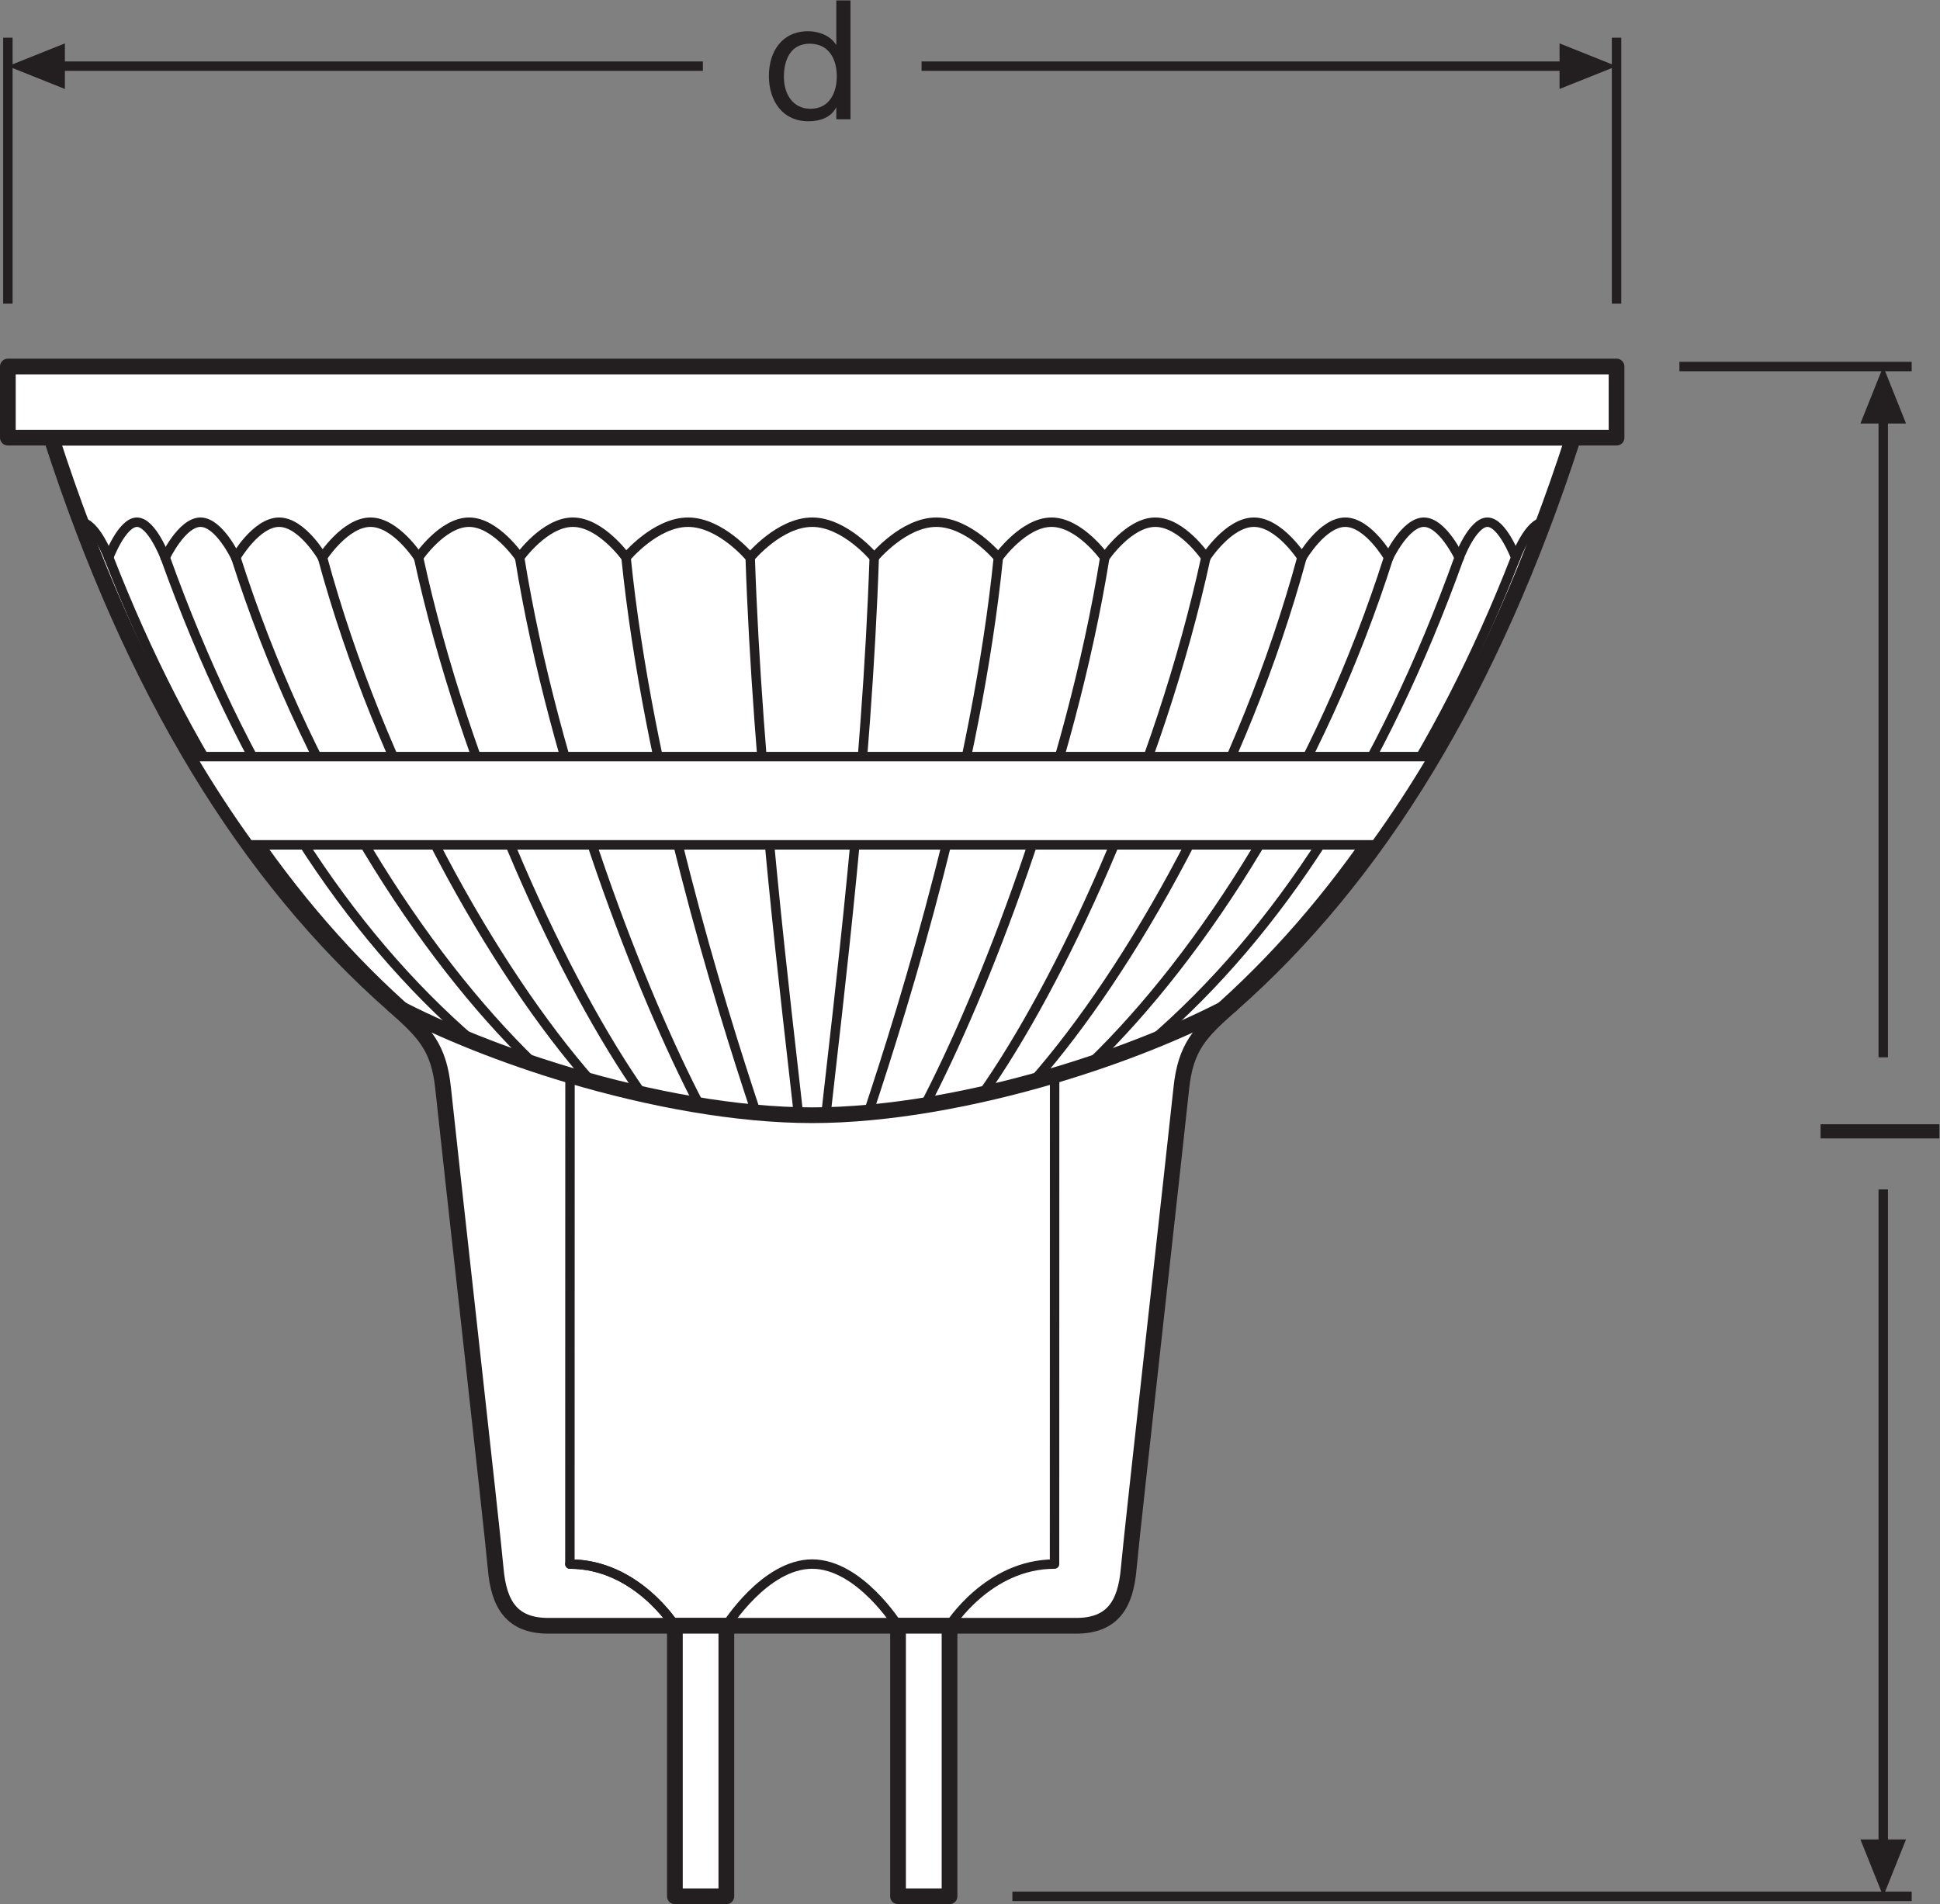
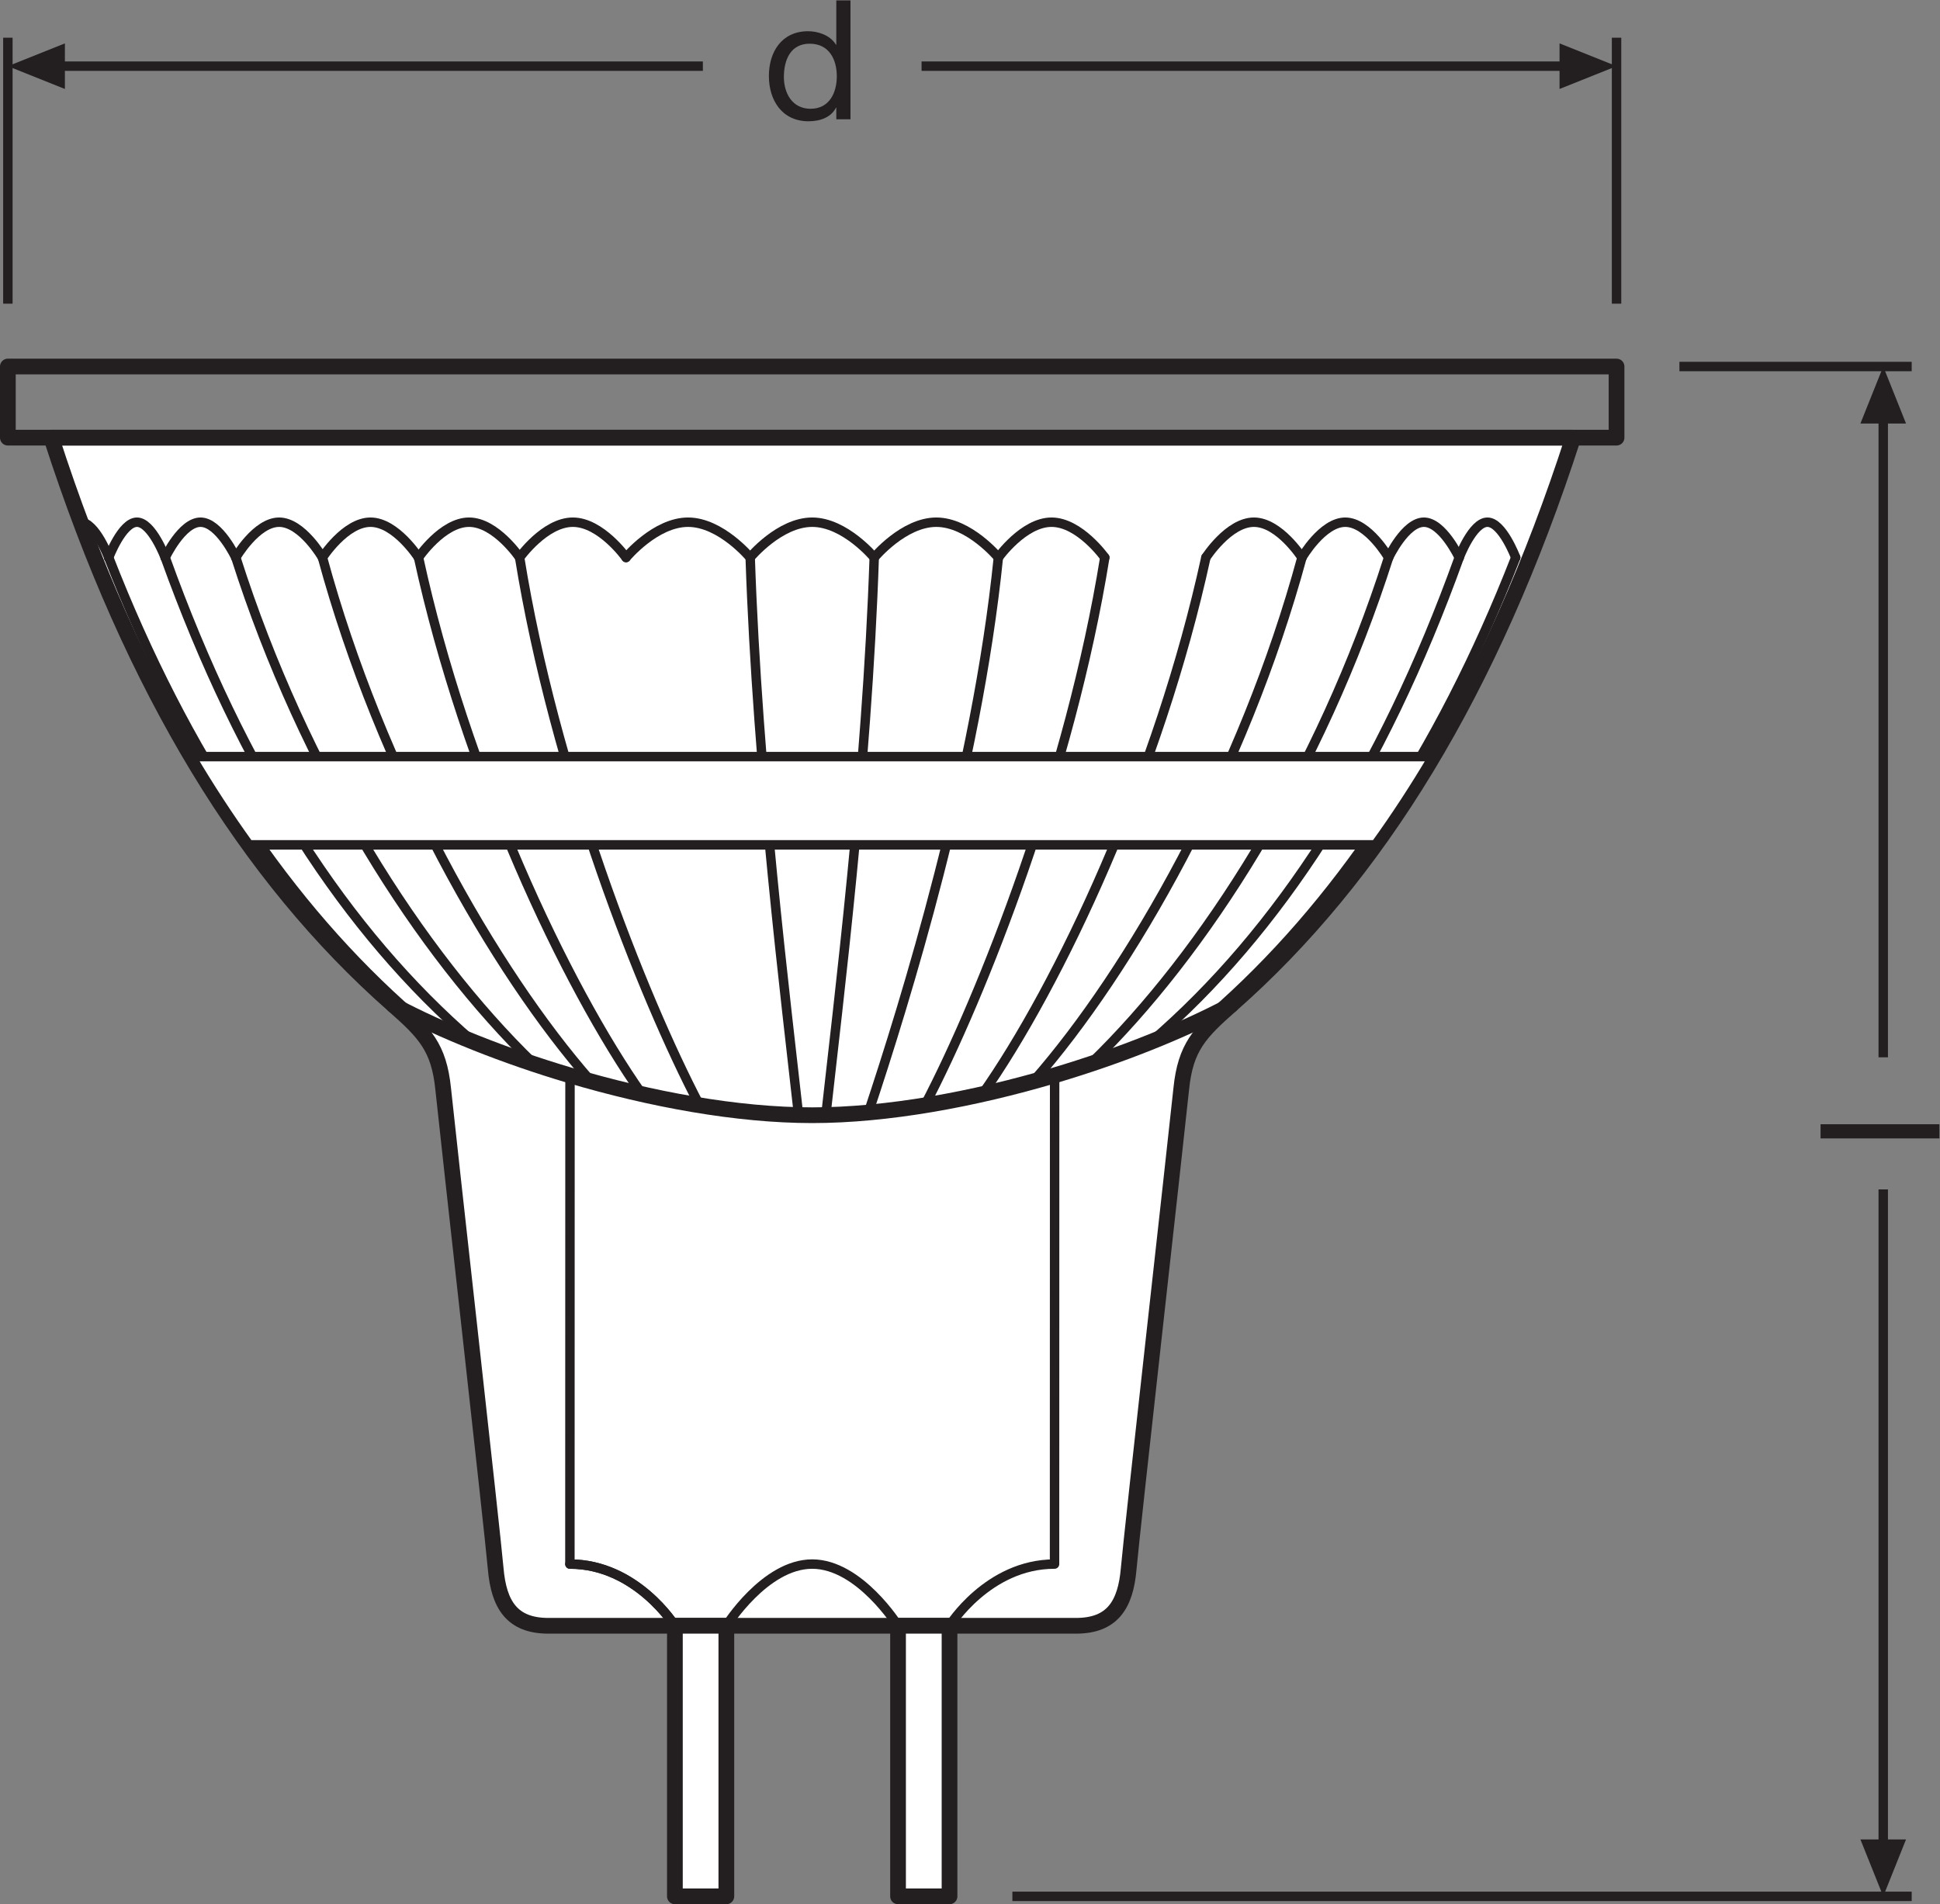
<svg xmlns="http://www.w3.org/2000/svg" viewBox="0 0 116.613 114.48" height="114.48" width="116.613" xml:space="preserve" id="svg2" version="1.1">
  <rect x="0" y="0" width="116.613" height="114.48" fill="#808080" stroke="none" />
  <defs id="defs6" />
  <g transform="matrix(1.333,0,0,-1.333,0,114.48)" id="g10">
    <g transform="scale(0.1)" id="g12">
      <path id="path14" style="fill:none;stroke:#231f20;stroke-width:4.252;stroke-linecap:butt;stroke-linejoin:miter;stroke-miterlimit:3.864;stroke-dasharray:none;stroke-opacity:1" d="M 862.055,3.547 H 456.52 M 862.055,693.512 H 757.309" />
      <path id="path16" style="fill:none;stroke:#231f20;stroke-width:4.252;stroke-linecap:butt;stroke-linejoin:round;stroke-miterlimit:3.864;stroke-dasharray:none;stroke-opacity:1" d="M 849.223,671.957 V 381.953" />
      <path id="path18" style="fill:#231f20;fill-opacity:1;fill-rule:nonzero;stroke:none" d="m 859.496,667.809 -10.273,25.703 -10.293,-25.703 h 20.566 v 0 0" />
      <path id="path20" style="fill:none;stroke:#231f20;stroke-width:4.252;stroke-linecap:butt;stroke-linejoin:round;stroke-miterlimit:3.864;stroke-dasharray:none;stroke-opacity:1" d="M 849.223,322.371 V 25.105" />
      <path id="path22" style="fill:#231f20;fill-opacity:1;fill-rule:nonzero;stroke:none" d="M 859.496,29.211 849.223,3.547 838.93,29.211 h 20.566 v 0 0" />
      <path id="path24" style="fill:none;stroke:#231f20;stroke-width:4.252;stroke-linecap:butt;stroke-linejoin:miter;stroke-miterlimit:3.864;stroke-dasharray:none;stroke-opacity:1" d="M 728.961,841.816 V 721.855" />
      <path id="path26" style="fill:none;stroke:#231f20;stroke-width:4.252;stroke-linecap:butt;stroke-linejoin:miter;stroke-miterlimit:3.864;stroke-dasharray:none;stroke-opacity:1" d="M 3.551,721.855 V 841.816" />
      <path id="path28" style="fill:#231f20;fill-opacity:1;fill-rule:nonzero;stroke:none" d="M 29.262,839.25 3.559,828.977 29.262,818.691 Z" />
      <path id="path30" style="fill:none;stroke:#231f20;stroke-width:4.252;stroke-linecap:butt;stroke-linejoin:round;stroke-miterlimit:3.864;stroke-dasharray:none;stroke-opacity:1" d="M 25.102,828.977 H 316.953" />
      <path id="path32" style="fill:#231f20;fill-opacity:1;fill-rule:nonzero;stroke:none" d="m 703.258,839.25 25.703,-10.273 -25.703,-10.286 z" />
      <path id="path34" style="fill:none;stroke:#231f20;stroke-width:4.252;stroke-linecap:butt;stroke-linejoin:round;stroke-miterlimit:3.864;stroke-dasharray:none;stroke-opacity:1" d="M 707.418,828.977 H 415.566" />
      <path id="path36" style="fill:#ffffff;fill-opacity:1;fill-rule:evenodd;stroke:none" d="m 199.82,367.941 c 2.582,-24.921 22.293,-200.265 23.703,-216.593 1.403,-16.328 7.418,-25.774 23.747,-25.774 h 237.96 c 16.336,0 22.352,9.446 23.739,25.774 1.426,16.328 21.125,191.672 23.722,216.593 1.914,18.477 8.211,25.086 22.332,37.508 66.125,58.172 117.61,142.153 154.368,255.981 H 23.125 c 36.738,-113.828 88.219,-197.809 154.359,-255.981 14.121,-12.422 20.414,-19.031 22.336,-37.508" />
      <path id="path38" style="fill:none;stroke:#231f20;stroke-width:7.087;stroke-linecap:round;stroke-linejoin:round;stroke-miterlimit:3.864;stroke-dasharray:none;stroke-opacity:1" d="m 199.82,367.941 c 2.582,-24.921 22.293,-200.265 23.703,-216.593 1.403,-16.328 7.418,-25.774 23.747,-25.774 h 237.96 c 16.336,0 22.352,9.446 23.739,25.774 1.426,16.328 21.125,191.672 23.722,216.593 1.914,18.477 8.211,25.086 22.332,37.508 66.125,58.172 117.61,142.153 154.368,255.981 H 23.125 c 36.738,-113.828 88.219,-197.809 154.359,-255.981 14.121,-12.422 20.414,-19.031 22.336,-37.508 z" />
-       <path id="path40" style="fill:#ffffff;fill-opacity:1;fill-rule:evenodd;stroke:none" d="M 728.961,661.43 H 3.543 v 32.082 H 728.961 V 661.43" />
      <path id="path42" style="fill:none;stroke:#231f20;stroke-width:7.087;stroke-linecap:round;stroke-linejoin:round;stroke-miterlimit:3.864;stroke-dasharray:none;stroke-opacity:1" d="M 728.961,661.43 H 3.543 v 32.082 H 728.961 Z" />
      <path id="path44" style="fill:none;stroke:#231f20;stroke-width:4.252;stroke-linecap:round;stroke-linejoin:round;stroke-miterlimit:3.864;stroke-dasharray:none;stroke-opacity:1" d="m 338.258,607.363 c 0,0 13.195,15.934 27.988,15.934 14.793,0 27.973,-15.934 27.973,-15.934" />
      <path id="path46" style="fill:none;stroke:#231f20;stroke-width:4.252;stroke-linecap:round;stroke-linejoin:round;stroke-miterlimit:3.864;stroke-dasharray:none;stroke-opacity:1" d="M 683.48,607.363 C 648.648,518.02 602.262,449.75 546.469,401.055" />
      <path id="path48" style="fill:none;stroke:#231f20;stroke-width:4.252;stroke-linecap:round;stroke-linejoin:round;stroke-miterlimit:3.864;stroke-dasharray:none;stroke-opacity:1" d="M 658.004,607.363 C 623.199,510.559 576.52,438.512 519.125,389.023" />
      <path id="path50" style="fill:none;stroke:#231f20;stroke-width:4.252;stroke-linecap:round;stroke-linejoin:round;stroke-miterlimit:3.864;stroke-dasharray:none;stroke-opacity:1" d="M 626.168,607.363 C 595.309,510.57 543.012,428.691 491.918,379.211" />
      <path id="path52" style="fill:none;stroke:#231f20;stroke-width:4.252;stroke-linecap:round;stroke-linejoin:round;stroke-miterlimit:3.864;stroke-dasharray:none;stroke-opacity:1" d="M 587.094,607.363 C 560.816,510.582 509.574,420.84 466.156,371.367" />
      <path id="path54" style="fill:none;stroke:#231f20;stroke-width:4.252;stroke-linecap:round;stroke-linejoin:round;stroke-miterlimit:3.864;stroke-dasharray:none;stroke-opacity:1" d="M 543.773,607.363 C 522.719,510.559 477.699,414.512 442.77,365.039" />
      <path id="path56" style="fill:none;stroke:#231f20;stroke-width:4.252;stroke-linecap:round;stroke-linejoin:round;stroke-miterlimit:3.864;stroke-dasharray:none;stroke-opacity:1" d="M 498.188,607.363 C 482.613,510.582 443.004,409.902 417.094,360.43" />
      <path id="path58" style="fill:none;stroke:#231f20;stroke-width:4.252;stroke-linecap:round;stroke-linejoin:round;stroke-miterlimit:3.864;stroke-dasharray:none;stroke-opacity:1" d="M 450.199,607.363 C 440.375,510.559 408.082,406.621 391.625,357.148" />
      <path id="path60" style="fill:none;stroke:#231f20;stroke-width:4.252;stroke-linecap:round;stroke-linejoin:round;stroke-miterlimit:3.864;stroke-dasharray:none;stroke-opacity:1" d="M 394.219,607.363 C 390.98,510.582 377.883,405.371 372.406,355.898" />
      <path id="path62" style="fill:none;stroke:#231f20;stroke-width:4.252;stroke-linecap:round;stroke-linejoin:round;stroke-miterlimit:3.864;stroke-dasharray:none;stroke-opacity:1" d="M 49.027,607.363 C 83.863,518.02 130.25,449.75 186.039,401.055" />
      <path id="path64" style="fill:none;stroke:#231f20;stroke-width:4.252;stroke-linecap:round;stroke-linejoin:round;stroke-miterlimit:3.864;stroke-dasharray:none;stroke-opacity:1" d="M 74.508,607.363 C 109.313,510.559 155.992,438.512 213.383,389.023" />
      <path id="path66" style="fill:none;stroke:#231f20;stroke-width:4.252;stroke-linecap:round;stroke-linejoin:round;stroke-miterlimit:3.864;stroke-dasharray:none;stroke-opacity:1" d="M 106.344,607.363 C 137.203,510.57 189.496,428.691 240.59,379.211" />
      <path id="path68" style="fill:none;stroke:#231f20;stroke-width:4.252;stroke-linecap:round;stroke-linejoin:round;stroke-miterlimit:3.864;stroke-dasharray:none;stroke-opacity:1" d="M 145.414,607.363 C 171.695,510.582 222.934,420.84 266.352,371.367" />
      <path id="path70" style="fill:none;stroke:#231f20;stroke-width:4.252;stroke-linecap:round;stroke-linejoin:round;stroke-miterlimit:3.864;stroke-dasharray:none;stroke-opacity:1" d="M 188.734,607.363 C 209.789,510.559 254.809,414.512 289.742,365.039" />
      <path id="path72" style="fill:none;stroke:#231f20;stroke-width:4.252;stroke-linecap:round;stroke-linejoin:round;stroke-miterlimit:3.864;stroke-dasharray:none;stroke-opacity:1" d="M 234.32,607.363 C 249.898,510.582 289.508,409.902 315.414,360.43" />
-       <path id="path74" style="fill:none;stroke:#231f20;stroke-width:4.252;stroke-linecap:round;stroke-linejoin:round;stroke-miterlimit:3.864;stroke-dasharray:none;stroke-opacity:1" d="m 282.309,607.363 c 9.824,-96.804 42.121,-200.742 58.574,-250.215" />
      <path id="path76" style="fill:none;stroke:#231f20;stroke-width:4.252;stroke-linecap:round;stroke-linejoin:round;stroke-miterlimit:3.864;stroke-dasharray:none;stroke-opacity:1" d="m 338.293,607.363 c 3.234,-96.781 16.336,-201.992 21.809,-251.465" />
      <path id="path78" style="fill:#ffffff;fill-opacity:1;fill-rule:evenodd;stroke:none" d="M 646.234,517.578 C 637.953,503.586 629.293,490.32 620.238,477.781 H 112.27 c -9.051,12.539 -17.715,25.805 -25.989,39.797 H 646.234" />
      <path id="path80" style="fill:none;stroke:#231f20;stroke-width:4.252;stroke-linecap:round;stroke-linejoin:round;stroke-miterlimit:3.864;stroke-dasharray:none;stroke-opacity:1" d="M 646.234,517.578 C 637.953,503.586 629.293,490.32 620.238,477.781 H 112.27 c -9.051,12.539 -17.715,25.805 -25.989,39.797 z" />
      <path id="path82" style="fill:none;stroke:#231f20;stroke-width:4.252;stroke-linecap:round;stroke-linejoin:round;stroke-miterlimit:3.864;stroke-dasharray:none;stroke-opacity:1" d="m 394.219,607.363 c 0,0 13.219,15.934 27.992,15.934 14.777,0 27.988,-15.934 27.988,-15.934" />
      <path id="path84" style="fill:none;stroke:#231f20;stroke-width:4.252;stroke-linecap:round;stroke-linejoin:round;stroke-miterlimit:3.864;stroke-dasharray:none;stroke-opacity:1" d="m 450.199,607.363 c 0,0 11.321,15.934 23.977,15.934 12.683,0 24.012,-15.934 24.012,-15.934" />
-       <path id="path86" style="fill:none;stroke:#231f20;stroke-width:4.252;stroke-linecap:round;stroke-linejoin:round;stroke-miterlimit:3.864;stroke-dasharray:none;stroke-opacity:1" d="m 498.188,607.363 c 0,0 10.761,15.934 22.804,15.934 12.02,0 22.781,-15.934 22.781,-15.934" />
      <path id="path88" style="fill:none;stroke:#231f20;stroke-width:4.252;stroke-linecap:round;stroke-linejoin:round;stroke-miterlimit:3.864;stroke-dasharray:none;stroke-opacity:1" d="m 543.773,607.363 c 0,0 10.215,15.934 21.661,15.934 11.437,0 21.652,-15.934 21.652,-15.934" />
      <path id="path90" style="fill:none;stroke:#231f20;stroke-width:4.252;stroke-linecap:round;stroke-linejoin:round;stroke-miterlimit:3.864;stroke-dasharray:none;stroke-opacity:1" d="m 587.086,607.363 c 0,0 9.227,15.934 19.539,15.934 10.324,0 19.543,-15.934 19.543,-15.934" />
      <path id="path92" style="fill:none;stroke:#231f20;stroke-width:4.252;stroke-linecap:round;stroke-linejoin:round;stroke-miterlimit:3.864;stroke-dasharray:none;stroke-opacity:1" d="m 626.168,607.363 c 0,0 7.508,15.934 15.918,15.934 8.418,0 15.918,-15.934 15.918,-15.934" />
      <path id="path94" style="fill:none;stroke:#231f20;stroke-width:4.252;stroke-linecap:round;stroke-linejoin:round;stroke-miterlimit:3.864;stroke-dasharray:none;stroke-opacity:1" d="m 658.004,607.363 c 0,0 5.996,15.934 12.734,15.934 6.727,0 12.742,-15.934 12.742,-15.934" />
-       <path id="path96" style="fill:none;stroke:#231f20;stroke-width:4.252;stroke-linecap:round;stroke-linejoin:round;stroke-miterlimit:3.864;stroke-dasharray:none;stroke-opacity:1" d="m 683.48,607.363 c 0,0 5.989,15.934 12.727,15.934" />
      <path id="path98" style="fill:none;stroke:#231f20;stroke-width:4.252;stroke-linecap:round;stroke-linejoin:round;stroke-miterlimit:3.864;stroke-dasharray:none;stroke-opacity:1" d="m 338.27,607.363 c 0,0 -13.211,15.934 -27.989,15.934 -14.773,0 -27.972,-15.934 -27.972,-15.934" />
      <path id="path100" style="fill:none;stroke:#231f20;stroke-width:4.252;stroke-linecap:round;stroke-linejoin:round;stroke-miterlimit:3.864;stroke-dasharray:none;stroke-opacity:1" d="m 282.309,607.363 c 0,0 -11.332,15.934 -23.993,15.934 -12.675,0 -23.996,-15.934 -23.996,-15.934" />
      <path id="path102" style="fill:none;stroke:#231f20;stroke-width:4.252;stroke-linecap:round;stroke-linejoin:round;stroke-miterlimit:3.864;stroke-dasharray:none;stroke-opacity:1" d="m 234.32,607.363 c 0,0 -10.761,15.934 -22.8,15.934 -12.043,0 -22.805,-15.934 -22.805,-15.934" />
      <path id="path104" style="fill:none;stroke:#231f20;stroke-width:4.252;stroke-linecap:round;stroke-linejoin:round;stroke-miterlimit:3.864;stroke-dasharray:none;stroke-opacity:1" d="m 188.715,607.363 c 0,0 -10.207,15.934 -21.645,15.934 -11.449,0 -21.66,-15.934 -21.66,-15.934" />
      <path id="path106" style="fill:none;stroke:#231f20;stroke-width:4.252;stroke-linecap:round;stroke-linejoin:round;stroke-miterlimit:3.864;stroke-dasharray:none;stroke-opacity:1" d="m 145.41,607.363 c 0,0 -9.215,15.934 -19.543,15.934 -10.324,0 -19.543,-15.934 -19.543,-15.934" />
      <path id="path108" style="fill:none;stroke:#231f20;stroke-width:4.252;stroke-linecap:round;stroke-linejoin:round;stroke-miterlimit:3.864;stroke-dasharray:none;stroke-opacity:1" d="m 106.324,607.363 c 0,0 -7.504,15.934 -15.906,15.934 -8.406,0 -15.93,-15.934 -15.93,-15.934" />
      <path id="path110" style="fill:none;stroke:#231f20;stroke-width:4.252;stroke-linecap:round;stroke-linejoin:round;stroke-miterlimit:3.864;stroke-dasharray:none;stroke-opacity:1" d="m 74.488,607.363 c 0,0 -6.012,15.934 -12.73,15.934 -6.734,0 -12.742,-15.934 -12.742,-15.934" />
      <path id="path112" style="fill:none;stroke:#231f20;stroke-width:4.252;stroke-linecap:round;stroke-linejoin:round;stroke-miterlimit:3.864;stroke-dasharray:none;stroke-opacity:1" d="m 49.016,607.363 c 0,0 -5.992,15.934 -12.726,15.934" />
      <path id="path114" style="fill:#ffffff;fill-opacity:1;fill-rule:evenodd;stroke:none" d="M 327.535,3.547 H 304.336 V 125.574 h 23.199 V 3.547" />
      <path id="path116" style="fill:none;stroke:#231f20;stroke-width:7.087;stroke-linecap:round;stroke-linejoin:round;stroke-miterlimit:3.864;stroke-dasharray:none;stroke-opacity:1" d="M 327.535,3.547 H 304.336 V 125.574 h 23.199 z" />
      <path id="path118" style="fill:#ffffff;fill-opacity:1;fill-rule:evenodd;stroke:none" d="m 404.961,3.547 h 23.215 V 125.574 H 404.961 V 3.547" />
      <path id="path120" style="fill:none;stroke:#231f20;stroke-width:7.087;stroke-linecap:round;stroke-linejoin:round;stroke-miterlimit:3.864;stroke-dasharray:none;stroke-opacity:1" d="m 404.961,3.547 h 23.215 V 125.574 h -23.215 z" />
      <path id="path122" style="fill:none;stroke:#231f20;stroke-width:7.087;stroke-linecap:round;stroke-linejoin:round;stroke-miterlimit:3.864;stroke-dasharray:none;stroke-opacity:1" d="M 555.023,405.449 C 532.875,393.73 505.043,382.578 475.57,373.828 439.078,362.996 400.074,355.84 366.254,355.84 c -33.789,0 -72.754,7.14 -109.219,17.961 -29.508,8.758 -57.379,19.91 -79.551,31.648" />
      <path id="path124" style="fill:none;stroke:#231f20;stroke-width:4.252;stroke-linecap:round;stroke-linejoin:round;stroke-miterlimit:3.864;stroke-dasharray:none;stroke-opacity:1" d="m 304.336,125.574 c 0,0 -17.309,27.832 -47.348,27.832" />
      <path id="path126" style="fill:none;stroke:#231f20;stroke-width:4.252;stroke-linecap:round;stroke-linejoin:round;stroke-miterlimit:3.864;stroke-dasharray:none;stroke-opacity:1" d="m 475.504,153.406 c -30.039,0 -47.352,-27.832 -47.352,-27.832 h -23.191 c 0,0 -17.367,27.832 -38.715,27.832 -21.348,0 -38.719,-27.832 -38.719,-27.832 h -23.191 c 0,0 -17.309,27.832 -47.348,27.832 l 0.047,220.395 c 36.465,-10.821 75.43,-17.961 109.219,-17.961 33.82,0 72.824,7.156 109.316,17.988 l -0.039,-220.422 z" />
      <path id="path128" style="fill:#231f20;fill-opacity:1;fill-rule:nonzero;stroke:none" d="m 820.961,345.383 v 6.387 h 53.594 v -6.387 h -53.594" />
      <path id="path130" style="fill:#231f20;fill-opacity:1;fill-rule:nonzero;stroke:none" d="m 365.492,809.758 c 8.633,0 11.856,7.43 11.856,14.637 0,7.582 -3.446,14.71 -12.235,14.71 -8.711,0 -11.633,-7.429 -11.633,-15.011 0,-7.281 3.75,-14.336 12.012,-14.336 z m 18.02,-4.735 h -6.387 v 5.254 h -0.148 c -2.098,-4.277 -6.981,-6.156 -12.391,-6.156 -11.934,0 -17.863,9.465 -17.863,20.422 0,10.961 5.851,20.195 17.715,20.195 3.906,0 9.757,-1.5 12.539,-6.082 h 0.148 v 19.973 h 6.387 v -53.606" />
    </g>
  </g>
</svg>